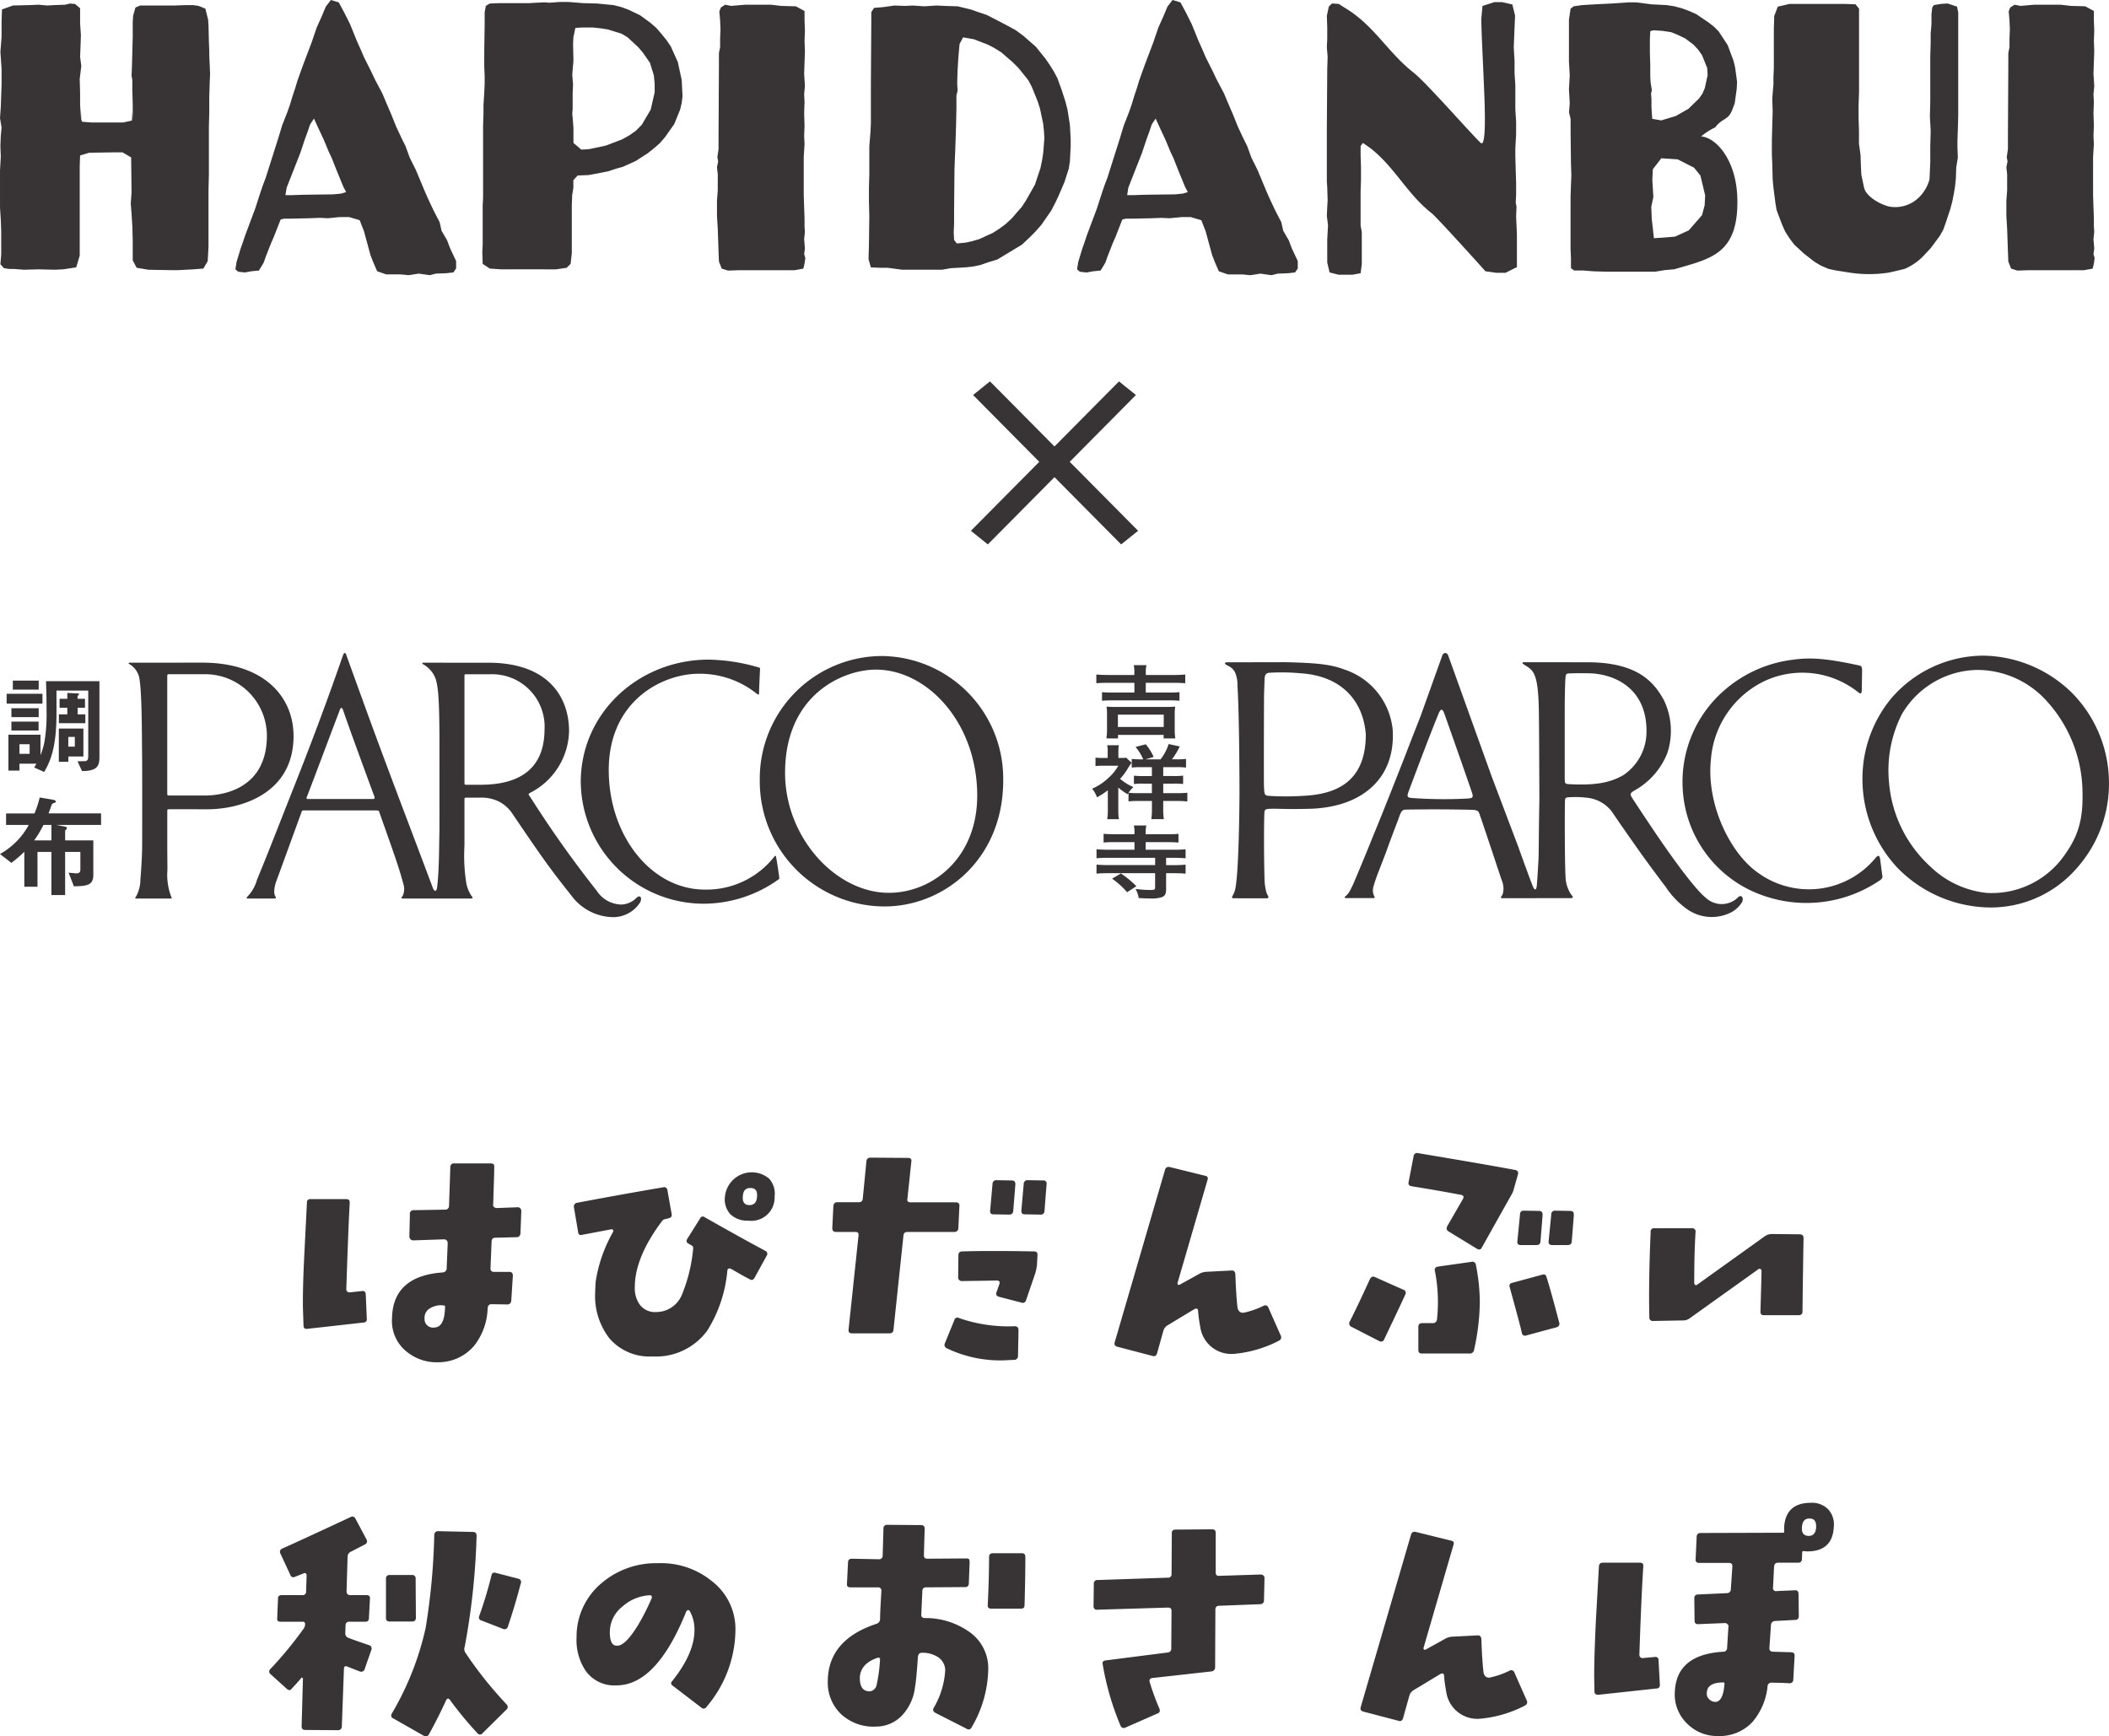
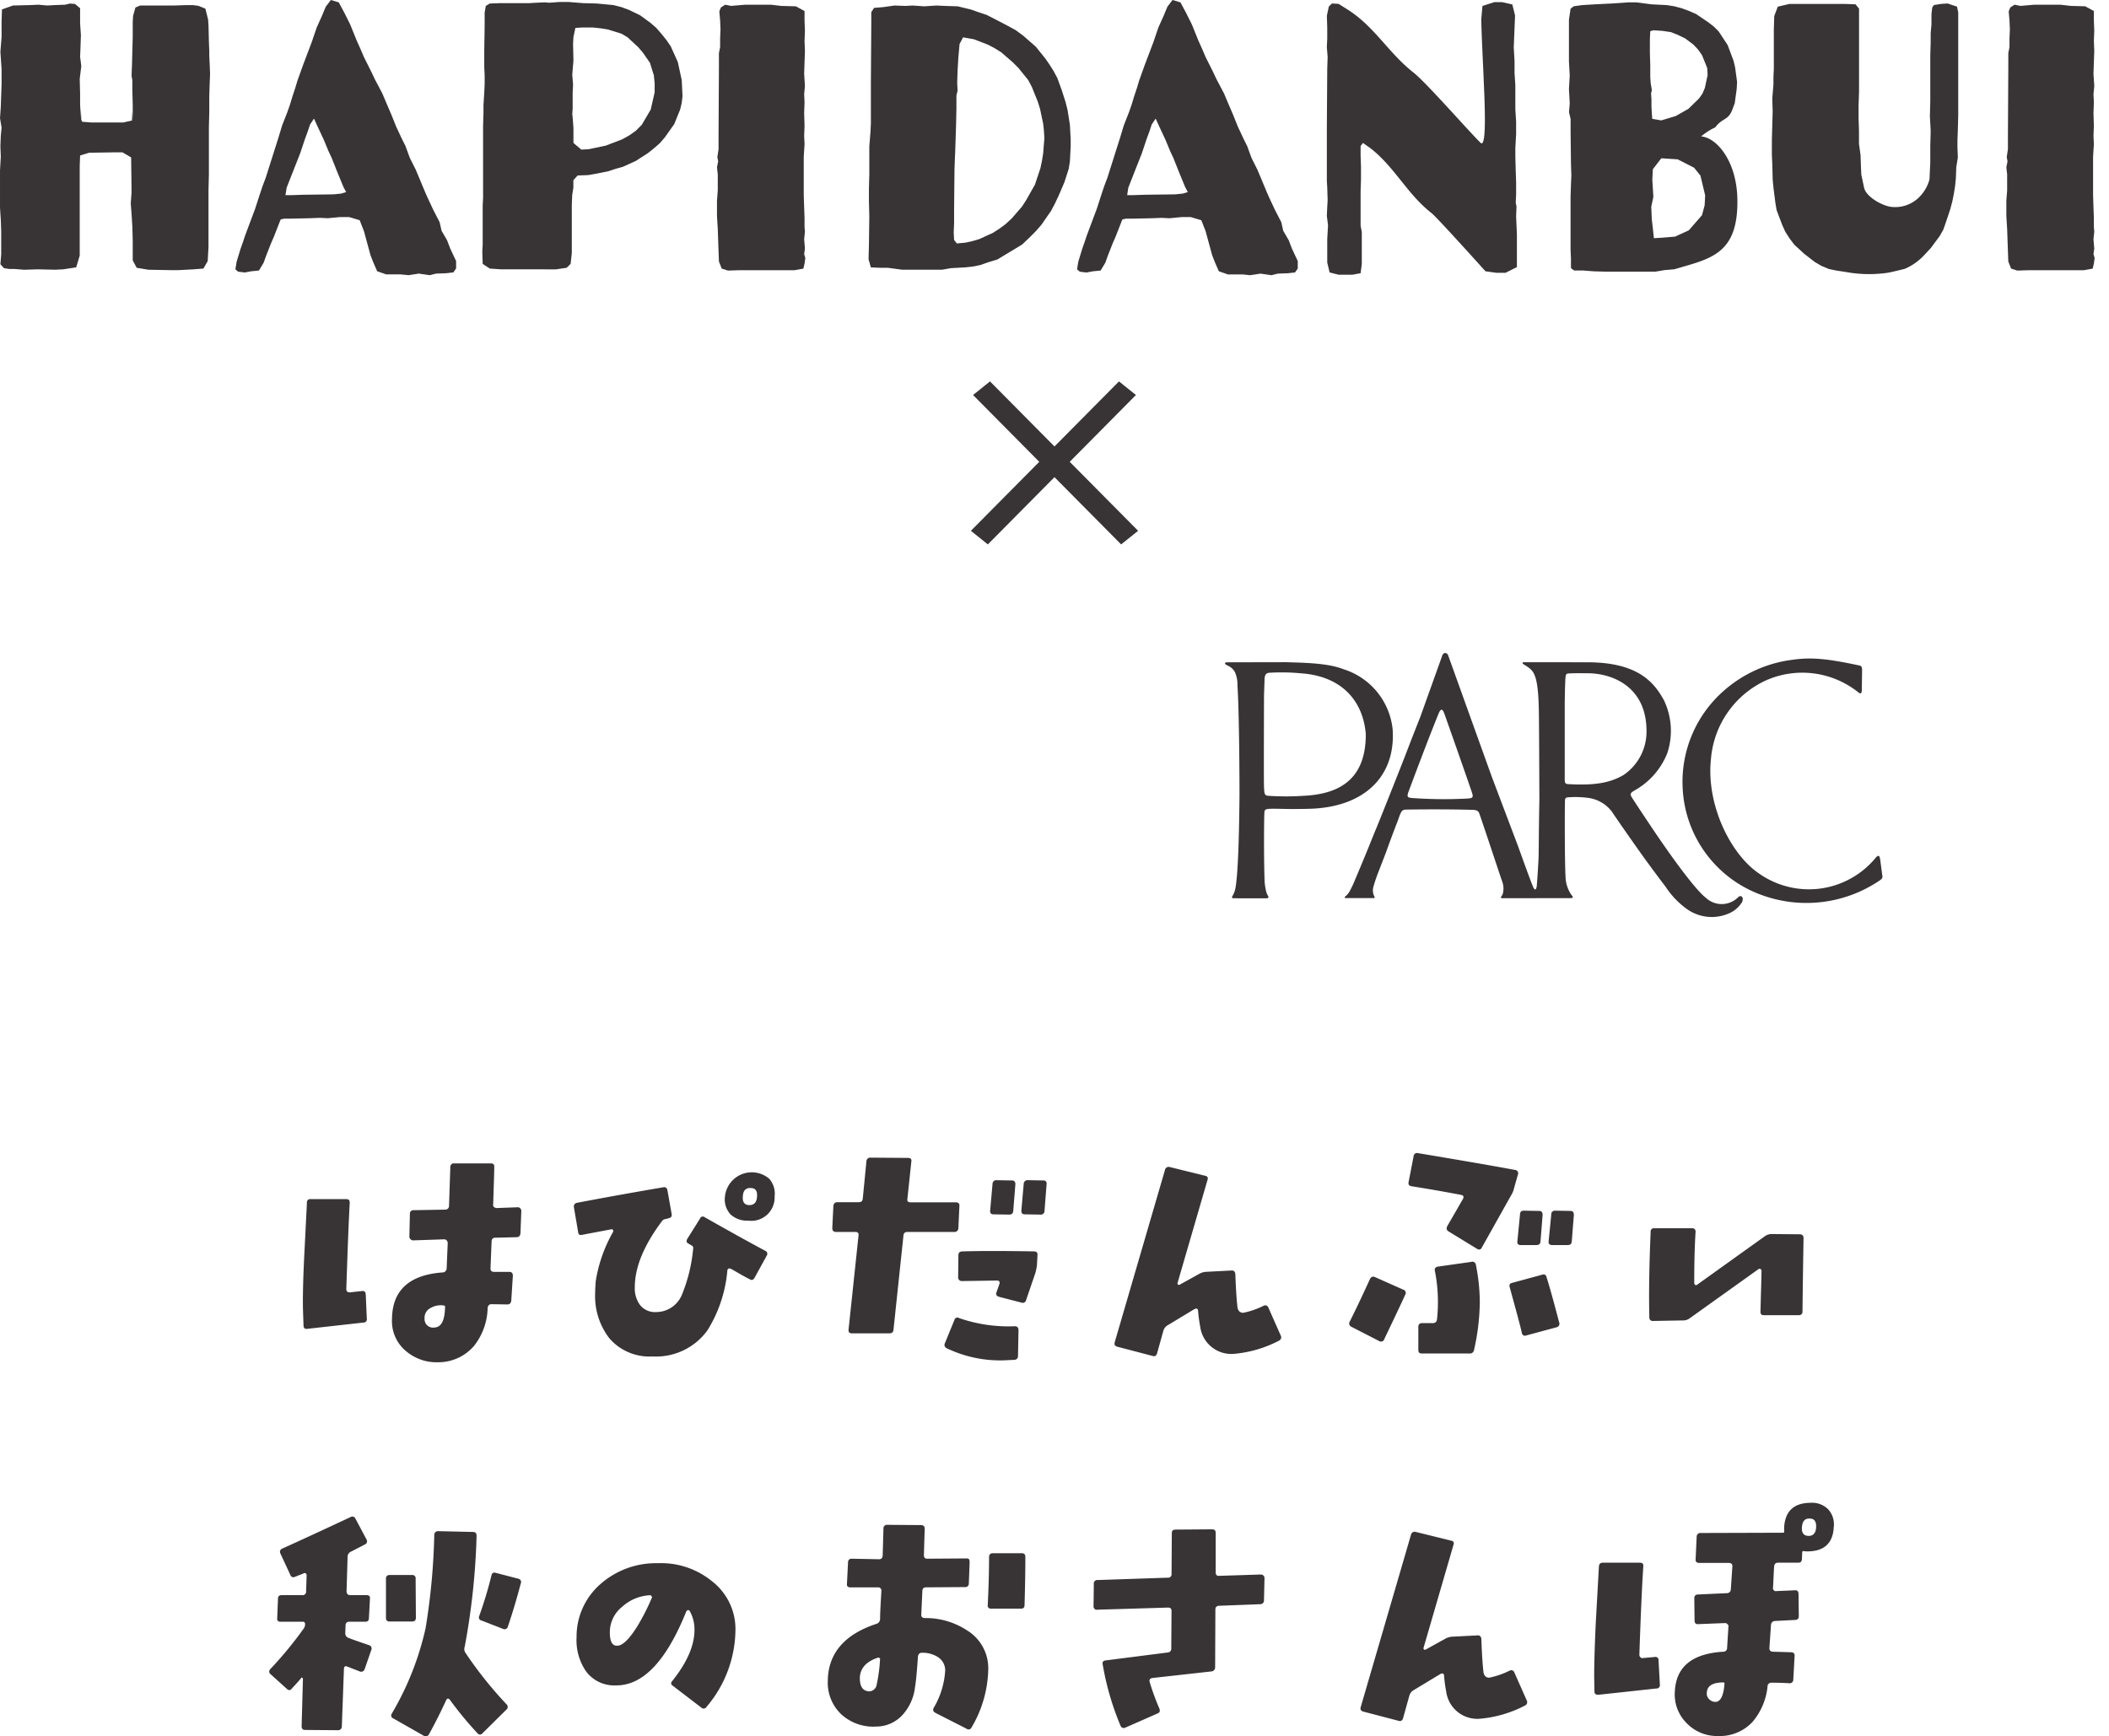
<svg xmlns="http://www.w3.org/2000/svg" viewBox="0 0 245.783 202.361">
  <defs>
    <clipPath id="a">
      <path fill="#383435" d="M0 0h245.783v32.079H0z" />
    </clipPath>
    <clipPath id="b">
-       <path fill="#383435" d="M0 0h116.913v30.78H0z" />
-     </clipPath>
+       </clipPath>
    <clipPath id="c">
      <path fill="#383435" d="M0 0h174.888v27.213H0z" />
    </clipPath>
  </defs>
  <path fill="#383435" d="M7.601.549 6.319.595l-.823.046L4.485.549 3.433.595 1.51.641l-1.281.457-.045 1.419v1.785L.046 6.041l.138 2.013V9.79l-.092 2.658-.091 1.326.183 1.1-.092.961-.047 1.19.047 1.236-.091 1.6v4.347l.092 1.418.047 1.327v2.7l-.094 1.145.413.457.6.092h.594l1.144.092 1.642-.049 1.968.046.961-.046 1.511-.229.412-1.371V19.357l.045-1.236 1.053-.32 2.928-.046h.961l1.007.595.047 4.073-.093 1.281.093 1.236.09 1.419.047 1.693v2.288l.457.869 1.373.229 2.609.046h.869l1.739-.091 1.19-.092.5-.869.093-1.648V22.19l.045-1.877v-5.44l.045-1.83v-1.785l.047-1.51.047-1.144-.047-1.144-.047-.961V5.95l-.045-1.144-.043-1.786-.047-.73-.32-1.281-.778-.32-.641-.092h-.824l-1.418.046h-3.936l-.549.228-.274.961-.046.733v1.691l-.047 1.785-.045 1.693-.045 1.1.09.5v1.143l.047 1.739v1.83l-.047-1.1-.045 1.1-1.007.229h-3.752l-1.052-.085-.091-.229-.046-1.19v1.007l-.092-1.556V10.89l-.045-1.692.183-1.508-.138-1.054.045-1.146.047-1.419-.092-1.325V.961l-.594-.5-.6-.046ZM33.406 21.872l1.584-4.025.55-1.647.32-.869.276-.824.456-.686.459 1.007.685 1.465.549 1.327.366.778.6 1.51.639 1.556.126.309.322.616-.567.172-.915.091-3.576.048-1.327.046h-.687ZM38.56 0l-.594.778-.459 1.1-.595 1.322-.594 1.739L35.31 7.6l-.64 1.785-.276.915-.32.961-.274.915-.321.915-.594 1.51-.457 1.51-1.465 4.619-.366.961-.32.961-.549 1.694-.548 1.464-.6 1.6-.275.823-.275.778-.458 1.51-.138.869.321.275.777.092.732-.138.915-.092.549-.915.276-.778.594-1.51.321-.732.786-2.012.42-.1h.823l2.152-.046 1.189-.045.915.045 1.42-.137h1.056l1.235.366.5 1.281.76 2.793.321.824.458 1.052 1.051.366h1.694l.915.092 1.19-.183 1.281.183.732-.183 1.19-.046.824-.091.321-.458v-.869l-.687-1.464-.366-.961-.641-1.1-.223-.999-.732-1.419-.686-1.464-.32-.732-.687-1.648-.366-.869-.687-1.368-.5-1.373-.413-.823-.685-1.464-.549-1.373-.686-1.6-.366-.869-.87-1.648-.411-.869-.87-1.739-.411-.961-.416-.922-.778-1.922-.686-1.373-.641-1.189ZM131.494 21.872l1.584-4.025.55-1.647.32-.869.276-.824.456-.686.459 1.007.686 1.465.549 1.327.366.778.6 1.51.639 1.556.125.309.323.616-.567.172-.915.091-3.571.046-1.326.046h-.688ZM136.647 0l-.594.778-.459 1.1L135 3.2l-.594 1.739-1.008 2.661-.64 1.785-.275.915-.32.961-.275.915-.321.915-.594 1.51-.457 1.51-1.465 4.622-.366.961-.32.961-.549 1.694-.549 1.464-.6 1.6-.275.823-.275.778-.457 1.51-.138.869.321.275.777.092.733-.138.915-.092.549-.915.276-.778.594-1.51.321-.732.787-2.012.42-.1h.824l2.151-.046 1.189-.045.915.045 1.42-.137h1.053l1.235.366.5 1.281.761 2.793.321.824.458 1.052 1.052.366h1.694l.915.092 1.189-.183 1.282.183.732-.183 1.19-.046.824-.091.321-.458v-.869l-.687-1.464-.366-.961-.64-1.1-.225-1.002-.732-1.419-.686-1.464-.32-.732-.687-1.648-.366-.869-.687-1.373-.5-1.373-.412-.823-.686-1.464-.549-1.373-.686-1.6-.366-.869-.87-1.648-.411-.869-.87-1.739-.411-.961-.413-.915-.778-1.922-.686-1.373-.64-1.19ZM57.077 31.301l-.825-.549-.045-1.419.045-.824v-4.575l.047-.87v-8.42l.047-1.464v-.961l.09-1.419.046-1.007v-.961l-.047-1.007V5.903l.046-2.929v-1.51l.137-.778.459-.275 1.189-.046h3.433l.777-.046 1.008-.047.5.046 1.281-.091h.962l1.693.137 1.648.046 1.922.183.915.229.869.32 1.328.641 1.19.869.687.595.594.686.594.732.5.733.824 1.83.457 2.105.092 1.876-.092.778-.183.778-.687 1.693-1.1 1.556-.594.686-.687.595-.686.549-1.418.915-1.511.686-.824.228-.824.275-1.6.321-.779.137-1.235.046-.5.549v.871l-.138.869-.045 1.144v5.629l-.138 1.236-.456.458-1.236.183H58.4ZM68.609 17.39l1.967-.412 1.922-.732.823-.457.779-.549.686-.686 1.049-1.782.459-2.013V9.747l-.093-.961-.456-1.465-.825-1.19-.549-.641-1.236-1.143-.686-.412-1.6-.5-.87-.137-.869-.092h-1.275l-.779.046-.228 1.053-.045.824.045 1.922-.138 1.648.093 1.144-.047.961v1.868l-.046.6.046.412.092 1.235v1.739l.915.778ZM84.106 31.301l-.321-.824-.045-1.144-.091-2.654-.092-1.51v-1.785l.092-1.19v-1.876l-.092-.824.138-.686-.093-.5.138-.915v-1.6l.045-8.054V6.178l.138-.686V4.438l.045-1.007-.045-1.052-.092-1.053.183-.457.5-.32.687.137 1.605-.133h3.066l1.19.137 1.692.046 1.008.549v1.14l.044 1.144-.045 1.19.045 1.194-.045 1.281-.046 1.373.091 1.414-.091.961.046.915-.046 1.281.046 1.51-.046 1.144.046.961-.093 1.464v4.486l.047 1.419.046 1.281v1.01l.045.549-.091.87.091 1.1-.091.641.136.457-.09.641-.138.595-1.007.183h-6.41l-1.373.046ZM103.458 31.21h-.87l-1.1-.046-.268-.961.045-1.6.045-3.432-.045-1.648v-1.6l.045-1.6v-3.254l.138-1.739.045-.961V9.656l.047-7.093V1.419l.32-.5 1.1-.092 1.281-.183 1.282.046.825-.046 1.372.092 1.419-.092.96.046 1.511.046 1.511.366.915.32.961.321 1.692.869.779.412.915.5.869.641 1.464 1.281 1.139 1.416.5.733.459.732.411.778.5 1.373.457 1.419.229.915.275 1.739.045.824.046.869v.824l-.091 1.739-.138.87-.5 1.556-.685 1.6-.413.869-.457.87-1.143 1.647-.687.778-.732.732-.824.778-2.882 1.739-1.053.32-.915.321-.915.183-.87.092-1.647.091-1.052.183h-4.622Zm9.061-2.929.824-.183.777-.229 1.6-.732.777-.5.732-.549.687-.64 1.19-1.373.5-.778 1.008-1.784.639-1.922.182-.869.138-.869.138-1.739-.047-.824-.092-.869-.366-1.739-.275-.869-.686-1.694-.412-.778-1.144-1.419-.639-.641-1.374-1.19-.732-.457-.777-.412-1.648-.641-1.281-.229-.411.778-.138 1.556-.092 1.51-.047 1.464.047.915-.136.549v1.51l-.041 1.918-.046 1.465-.045 1.372-.046 1.053-.047 1.327-.046 4.714v1.556l-.045 1.053.045.869.321.412Z" />
  <g fill="#383435" clip-path="url(#a)">
    <path d="m154.951 31.751-.274-1.154v-2.711l.091-1.643-.137-1.065.046-1.066.046-.755-.046-1.509-.046-.755v-6.125l.046-6.925.046-1.421-.092-1.11.046-1.021v-1.24l-.043-1.424.229-1.065.366-.355.775.044 1.052.665c3.144 1.992 4.751 5.043 7.667 7.336 1.524 1.2 6.44 6.846 7.828 8.192.792.768.419-5.764.352-7.509-.063-1.642-.259-5.288-.273-6.931l.138-1.51 1.371-.443h.915l1.191.267.32 1.287-.152 3.708.092 1.6V8.53l.092 1.376v2.845l.091 1.421v1.465l-.091 1.643v.933l.046 1.687.045 1.376v1.375l-.045.977.09.444-.045 1.154.092 2.086v3.818l-1.328.666H174.4l-1.281-.178s-5.647-6.282-6.285-6.78c-2.857-2.229-4.3-5.39-7.169-7.6l-.824-.577-.275.355v1.109l.045 1.332v1.421l-.045 1.376v4.04l.138.755v3.729l-.138 1.065-.961.178h-1.6ZM185.733 31.622l-1.235-.095h-1.052l-.366-.275v-1.14l-.046-1.007v-6.178l.046-1.419.045-1.052-.045-1.419-.042-3.66v-1.51l-.183-.778.083-1.053-.092-1.648.092-1.601-.092-1.6v-4.9l.192-1.28.366-.275.962-.137 1.51-.091 1.876-.092 2.013-.137h.915l1.785.229 1.785.091.869.137.869.229.87.32.824.366 1.418.961.642.5.549.549 1.052 1.6.686 1.83.183.778.229 1.693-.047.824-.228 1.648-.274.732c-.494 1.317-1.159.951-2 2.084a7.154 7.154 0 0 0-1.642 1.056c1.759.117 4.13 2.791 4.222 7.271.117 5.747-2.431 6.785-5.937 7.8l-1.418.412-1.1.092-1.1.183h-5.858Zm9.565-18.1 1.464-.836 1.235-1.2.412-.582.275-.654.321-1.491-.047-.832-.6-1.49-.456-.654-.549-.582-.962-.727-.916-.436-.732-.291-1.005-.15-1.05-.07-.366.109-.045.945v1.561l.045 1.491v1.345l.046.69.137.836-.09.4.045.654v.836l.045.836.046.618 1.052.182ZM193.732 27.7l1.478-.122 1.6-.731 1.54-1.765.309-1.156.061-1.156-.554-2.313-.739-.913-1.91-.974-1.91-.122-.986 1.279-.061 1.217.123 2.009-.246 1.156.063 1.461.121 1.035.125 1.156ZM215.186 31.713l-1.19-.183-.87-.183-.869-.366-.779-.457-1.235-.961-1.144-1.054-.549-.732-.5-.778-.366-.823-.64-1.694-.138-.823-.228-1.785-.091-.961-.047-1.876-.045-.961V16.29l.045-1.693.047-1.6-.047-1.51.138-1.648v-.915l.045-.915V3.432l.047-1.556.412-1.1 1.371-.32h6.362l1.326.046.412.5v9.656l-.054 1.652v1.464l.046 1.419v1.556l.183 1.327.046 1.373.045.915.321 1.51c.264 1.158 2.318 2.184 3.225 2.242a3.931 3.931 0 0 0 3.081-1.026 4.6 4.6 0 0 0 1.318-2.177l.091-2.013v-1.877l.046-1.784-.092-1.694.046-1.739V6.498l.046-1.51V3.89l.092-1.053V1.648l.091-.778.189-.28.869-.137.732-.046 1.1.366.138.686v11.949l-.045 1.694-.047 1.281v.778l.047 1.19-.183 1.144-.047 1.281-.092.915-.138.869-.183.915-.229.869-.549 1.648-.275.778-.413.732-1.052 1.419-.64.686a6.744 6.744 0 0 1-2.371 1.721c-.287.076-1.757.437-2.053.47a14.96 14.96 0 0 1-4.758-.086M234.37 31.301l-.321-.824-.045-1.144-.091-2.654-.092-1.51v-1.785l.092-1.19v-1.876l-.092-.824.138-.686-.093-.5.138-.915v-1.6l.045-8.054V6.178l.137-.687V4.438l.045-1.007-.045-1.051-.092-1.053.183-.457.5-.32.687.137 1.6-.137h3.066l1.19.137 1.692.046 1.008.549v1.143l.045 1.144-.045 1.19.045 1.19-.045 1.281-.047 1.373.092 1.419-.092.961.047.915-.047 1.281.047 1.51-.047 1.144.047.961-.093 1.464v4.485l.046 1.419.047 1.281v1.01l.045.549-.092.87.092 1.1-.092.641.137.457-.09.641-.138.595-1.007.183h-6.407l-1.373.046Z" />
  </g>
  <g fill="#383435" clip-path="url(#b)" transform="translate(0 76.109)">
-     <path d="M88.212 4.753c.188.145.241.1.246-.031.037-1.411.07-1.736.116-2.878 0-.106-.038-.133-.159-.166a21.921 21.921 0 0 0-5.834-.91c-8.143.014-14.874 6.189-14.9 14.227a14.336 14.336 0 0 0 14.418 14.221 15.029 15.029 0 0 0 8.624-2.824c.087-.061.112-.083.089-.237a47.415 47.415 0 0 0-.376-2.439c-.014-.076-.095-.114-.171-.018a10.041 10.041 0 0 1-8.15 3.873c-6.22-.018-11.171-6.276-11.171-13.925 0-8.076 6.238-11.224 10.485-11.231a10.593 10.593 0 0 1 6.779 2.34M23.519 1.121l-8.386.006c-.172-.006-.187.1-.065.157a2.448 2.448 0 0 1 1.136 1.473c.346 1.534.326 6.662.358 9.468.015.608.015 10.319 0 10.664-.016.907-.145 3.024-.2 3.495a4.143 4.143 0 0 1-.5 1.986c-.16.21-.145.246.1.246h3.865c.212 0 .221-.024.132-.2a7.159 7.159 0 0 1-.445-3.169c0-.155-.019-2.121-.019-2.356v-4.47c0-.171.007-.21.212-.21.085-.006 4.3 0 4.516 0 3.765-.01 9.987-1.764 9.987-8.534 0-4.593-3.454-8.571-10.687-8.556m.091 15.484h-3.898c-.217 0-.217-.036-.225-.24V2.7c.007-.184.019-.228.212-.228h4.085a7.187 7.187 0 0 1 7.316 7.2c-.033 7.335-7.233 6.934-7.495 6.934" />
-     <path d="M102.671.349a14.289 14.289 0 0 0-14.126 14.465 14.579 14.579 0 0 0 14.468 14.722c6.984.038 13.906-5.494 13.9-14.673A14.288 14.288 0 0 0 102.671.349m.871 27.6c-6.2-.036-12.05-6.5-12.05-13.967 0-9.17 6.781-12.019 10.52-12.048 6.036-.041 11.856 6.193 11.873 14.646.018 7.4-5.324 11.392-10.343 11.369M74.635 28.424c-.108-.057-.193-.136-.482.129a2.579 2.579 0 0 1-1.754.761 3.5 3.5 0 0 1-2.86-1.614 127.347 127.347 0 0 1-7.634-10.749c-.194-.3-.3-.386-.3-.517 0-.045.121-.1.218-.164a8.262 8.262 0 0 0 4.495-7.157c.008-3.659-2.111-7.984-9.436-7.984-1.646 0-3.972.007-7.525-.006v.006c-.2.007-.188.1-.029.191a3.208 3.208 0 0 1 1.443 1.694c.306.979.415 2.451.442 6.52 0 .184.007 10.811 0 11.232-.045 1.585-.024 4.469-.267 6.5-.035.343-.127.445-.222.445s-.205-.125-.275-.319C48.078 21.07 47.981 20.86 45.776 15c-2.414-6.437-3.035-8.182-5.4-14.72-.052-.166-.099-.28-.201-.28s-.147.116-.207.275a358.384 358.384 0 0 1-5.329 14.363c-2.985 7.556-3.359 8.566-4.684 11.778a4.647 4.647 0 0 1-1.129 1.984c-.114.121-.138.215.091.215h2.989c.263 0 .309-.074.189-.235a1.17 1.17 0 0 1-.137-.565 3.769 3.769 0 0 1 .236-1.2c.132-.346 2.844-7.8 2.932-8.041.065-.194.109-.229.268-.229h8.438c.3.014.312.029.37.19 1.532 4.367 2.247 6.251 2.857 8.563a1.889 1.889 0 0 1-.161 1.267c-.194.172-.129.246.074.246h7.878c.268 0 .306-.074.122-.261a4.049 4.049 0 0 1-.618-1.481 19.9 19.9 0 0 1-.226-4.407v-5.427c0-.138.053-.181.185-.181h1.655a4.647 4.647 0 0 1 2.123.43 4.153 4.153 0 0 1 1.655 1.488c3.3 4.867 4.231 6.219 6.809 9.451a6.151 6.151 0 0 0 4.81 2.557 3.714 3.714 0 0 0 3.224-1.7c.167-.283.133-.594.046-.654m-31.13-11.413h-7.67c-.137 0-.137-.16-.049-.316s2.964-7.845 3.739-9.854c.059-.155.136-.45.251-.443.144 0 .21.269.272.449.724 2.095 2.071 5.773 3.578 9.871.063.178.041.294-.121.294m12.559-1.657h-1.76c-.129 0-.176-.068-.176-.2V2.679c-.011-.175.053-.215.22-.206h2.88a6.114 6.114 0 0 1 6.231 6.481c-.029 4.572-2.949 6.385-7.4 6.4M.774 4.752h4.175v1.146H.774Zm8.788 9.007-.528-1.135c.309-.013.863-.025.914-.025.271-.051.335-.206.335-.645V4.377h-3.7v2.551c0 2.359-.181 4.936-1.443 6.933l-1.158-.523a4.99 4.99 0 0 0 .258-.438H2.268v.8H.98V9.519h3.74v2.384a8.361 8.361 0 0 0 .464-1.572 19.2 19.2 0 0 0 .244-3.454c0-1.2-.025-2.4-.064-3.595h6.224v8.866c0 1.07-.31 1.6-2.023 1.611M1.328 6.438H4.51V7.47H1.328Zm0 1.559h3.17v1.031h-3.17Zm.168-4.779h3.015v1.044H1.496Zm1.958 7.41H2.268v1.12h1.186Zm4.51 1.431v.618H6.856V8.798H9.72v3.26Zm-1.1-3.879V7.149h.98v-.773h-.9V5.332h.9v-.683l1.224.065c.052 0 .142.012.142.076 0 .038-.013.052-.078.116-.026.039-.09.1-.09.155v.271h.863v1.043h-.858v.773h.9v1.031Zm1.855 1.6h-.76v1.134h.761ZM6.585 20.037l.927.181c.078.013.284.051.284.18 0 .09-.078.167-.206.284v1.155h3.286v4.007c0 1.161-.619 1.328-2.268 1.341L8 25.601c.438.039.76.078.876.078.31 0 .49-.078.49-.438v-2.062H7.59v5.026h-1.6v-5.026H4.368v4.058H2.835v-4.071a15.956 15.956 0 0 1-1.507 1.29L0 23.425a8.559 8.559 0 0 0 3.35-3.388H.709v-1.34H4.02a12.017 12.017 0 0 0 .606-1.86l1.469.245c.142.027.413.078.413.232a.139.139 0 0 1-.116.13c-.283.1-.3.115-.348.193-.026.052-.322.89-.386 1.057h6.121v1.343Zm-.593 0h-.928a12.424 12.424 0 0 1-1.082 1.8h2.01Z" />
-   </g>
+     </g>
  <g fill="#383435">
    <path d="M162.3 85.009a8.231 8.231 0 0 0-5.673-6.994c-1.712-.66-3.756-.759-6.8-.837l-6.681.013c-.186 0-.319-.015-.366.071-.1.173.27.278.455.394a1.7 1.7 0 0 1 .676.663 3.494 3.494 0 0 1 .3 1.542c.224 3.374.242 11.8.24 12.729-.011 1.678-.085 10.148-.589 11.351a2.392 2.392 0 0 1-.184.407c-.176.256-.086.317.024.344 0 0 3.755.017 3.932 0 0 0 .356.015.1-.352a2.389 2.389 0 0 1-.2-.535 6.593 6.593 0 0 1-.161-1.209c-.1-2.987-.061-7.475-.019-7.914.026-.443.256-.428 1.529-.421 1.215.034 2.325.039 3.815 0 6.243-.2 9.975-3.724 9.602-9.252Zm-10.5 7.749a30.724 30.724 0 0 1-3.857 0c-.6-.007-.589-.221-.634-.973-.039-.622 0-10.744 0-10.744l.06-1.814c.012-.627.205-.768.517-.814a23.743 23.743 0 0 1 3.709.059c4.772.317 7.261 3.219 7.575 7.093.015 5.708-3.633 7.031-7.366 7.192ZM202.587 104.548a2.7 2.7 0 0 1-3.755.117c-1.859-1.44-6.442-8.377-6.442-8.377s-1.827-2.723-2.193-3.32c-.229-.366-.272-.494.235-.811a8.577 8.577 0 0 0 3.89-4.422 8.274 8.274 0 0 0-.418-6.147c-1.159-2.1-3.031-4.327-8.661-4.4l-7.6-.009c-.217-.009-.27.116-.128.211 1.094.732 1.724.711 1.82 5.281.036 1.648.058 9.369.066 10.477-.012.458-.051 2.912-.063 4.234-.018 2.151-.021 2.429-.054 3.04-.036.585-.085 1.554-.188 2.847-.081.51-.234.483-.393.174-.212-.414-1.779-4.795-1.779-4.795l-3.083-8.152-5.062-14.086c-.135-.411-.6-.414-.723.069l-2.509 7.007s-1.233 3.122-1.752 4.5c-.524 1.342-2.987 7.591-3.645 9.132a249.952 249.952 0 0 1-2.183 5.3c-.153.362-.232.561-.232.561s-.189.411-.393.794a2.006 2.006 0 0 1-.593.729c-.066.051-.049.185.119.172h3.183c.193 0 .182-.081.121-.18a1.57 1.57 0 0 1-.108-1.167 18.867 18.867 0 0 1 .653-1.891c.387-1.019.794-2.044.853-2.219.1-.305.973-2.671 1.341-3.591.341-.994.445-1.258.9-1.267a190.72 190.72 0 0 1 7.6.02c.706.012.871.106.994.449.591 1.681 2.34 6.988 2.615 7.783a2.447 2.447 0 0 1 .124 1.536 1 1 0 0 1-.183.333c-.082.129-.025.207.072.207l8.042-.013c.469 0 .012-.438.135-.266a3.9 3.9 0 0 1-.763-2.245c-.1-1.573-.1-8.243-.063-8.894.016-.225.1-.326.358-.341a11.29 11.29 0 0 1 2.466.081 4.175 4.175 0 0 1 2.644 1.589c.624.951 2.684 3.885 3.527 5.068.476.668 2.271 3.1 2.719 3.665a9.756 9.756 0 0 0 2.578 2.676 5 5 0 0 0 5 .364 3.274 3.274 0 0 0 1.349-1.242c.233-.529-.109-.877-.438-.581Zm-31.728-11.471a52.153 52.153 0 0 1-6.288-.068c-.453-.044-.669-.07-.431-.706 1.178-3.169 2.579-6.849 3.5-9.1.264-.646.465-.646.7.015 1.492 4.2 2.99 8.514 3.2 9.147.222.667.027.667-.681.712Zm12.32-1.669c-.826-.038-.826.02-.826-.821v-8.089c0-1.063.032-2.289.053-2.9.049-1.036.042-1.1.5-1.112.914-.041 1.3-.02 2.071-.018 2.871-.015 6.949 1.528 6.908 6.815a6.1 6.1 0 0 1-2.688 5.049c-1.346.776-2.927 1.217-6.018 1.076Z" />
    <path d="M219.113 100.128c-.079-.384-.173-.61-.63-.024a10.084 10.084 0 0 1-13.525 1.673c-3.3-2.249-6.136-8.02-5.563-13.314a11.066 11.066 0 0 1 6.4-9.16 10.443 10.443 0 0 1 10.762 1.38c.317.245.4.138.416-.244l.035-2.38c-.016-.479-.184-.468-.514-.538-3.653-.786-5.533-.925-7.619-.622a14.87 14.87 0 0 0-7.917 3.551 14.107 14.107 0 0 0-4.854 11.512 13.93 13.93 0 0 0 9.078 12.306 15.2 15.2 0 0 0 13.753-1.569c.471-.307.49-.388.409-.806Z" />
-     <path d="M241.473 80.756a15.051 15.051 0 0 0-10.39-4.342 14.225 14.225 0 0 0-10.677 4.982 14.677 14.677 0 0 0-3.355 9.45 15.116 15.116 0 0 0 4.055 10.272 15.286 15.286 0 0 0 9.977 4.615 13.263 13.263 0 0 0 11.008-4.62 14.78 14.78 0 0 0 3.688-9.96 14.957 14.957 0 0 0-4.306-10.397Zm-1.326 19.512a10.327 10.327 0 0 1-8.617 3.8 11.09 11.09 0 0 1-6.568-3.073 14.936 14.936 0 0 1-4.818-9.837 14.438 14.438 0 0 1 1.5-7.919 10.382 10.382 0 0 1 8.745-5.16 10.9 10.9 0 0 1 7.95 3.426 15.992 15.992 0 0 1 4.338 10.217c.167 3.879-.477 5.903-2.53 8.546ZM132.199 78.368a3.96 3.96 0 0 0-.071-.848h1.482a3.372 3.372 0 0 0-.082.848v.3h3.212a13.082 13.082 0 0 0 1.388-.056v1.016a18.514 18.514 0 0 0-1.388-.047h-3.212v1.137h2.67c.588 0 .964-.019 1.258-.047v1a14.314 14.314 0 0 0-1.258-.047h-6.5c-.529 0-.941.018-1.27.047v-1c.306.028.694.047 1.27.047h2.505v-1.137h-3.05c-.623 0-1.011.019-1.388.047v-1.016c.365.037.811.056 1.4.056h3.034Zm-3.259 7.691a6.429 6.429 0 0 0 .072-1.022v-1.826a4.733 4.733 0 0 0-.059-.858 8.735 8.735 0 0 0 .976.037h6.045a9.117 9.117 0 0 0 .988-.037 4.546 4.546 0 0 0-.059.858v1.826a5.883 5.883 0 0 0 .071 1.026h-1.364v-.411h-5.316v.411Zm1.341-1.333h5.339V83.29h-5.338ZM131.421 92.572a6.831 6.831 0 0 1-1.094-.783v2.657a6.1 6.1 0 0 0 .071 1.026h-1.363a5.946 5.946 0 0 0 .071-1.007v-2.359a8.385 8.385 0 0 1-1.27.821 2.8 2.8 0 0 0-.564-1 6.6 6.6 0 0 0 1.881-1.24 5.565 5.565 0 0 0 1.176-1.445h-1.708a9.106 9.106 0 0 0-.953.037v-.978a7.554 7.554 0 0 0 .894.037h.529v-.755a3.566 3.566 0 0 0-.059-.727h1.364a3.353 3.353 0 0 0-.059.727v.755h.236a5.079 5.079 0 0 0 .67-.027l.635.587a9.342 9.342 0 0 0-.541.83 7.158 7.158 0 0 1-.8 1.044 5.8 5.8 0 0 0 1.552.96 3.135 3.135 0 0 0-.564.662 9.491 9.491 0 0 0 1.117.046h1.6v-1.109h-1.07a6.814 6.814 0 0 0-1.024.047v-.979a7.385 7.385 0 0 0 1.024.047h1.07v-1.034h-1.267a8.717 8.717 0 0 0-1.082.047v-1.007a8.629 8.629 0 0 0 1.07.047h.271a6.177 6.177 0 0 0-.894-1.445l1.188-.307a5.964 5.964 0 0 1 .917 1.473l-.941.279h1.752a5.912 5.912 0 0 0 .941-1.781l1.294.28a8.37 8.37 0 0 1-.917 1.5h.553a8.465 8.465 0 0 0 1.094-.047v1.007a8.672 8.672 0 0 0-1.105-.047h-1.553v1.034h1.247a8.048 8.048 0 0 0 1.07-.047v.979a7.875 7.875 0 0 0-1.058-.047h-1.259v1.109h1.647a10.246 10.246 0 0 0 1.164-.046v1.016a10.2 10.2 0 0 0-1.141-.056h-1.67v.95a7.382 7.382 0 0 0 .071 1.166h-1.459a7.923 7.923 0 0 0 .071-1.156v-.96h-1.565a9.489 9.489 0 0 0-1.164.047v-.978ZM136.068 97.229a11.385 11.385 0 0 0 1.271-.047v1.016a14.391 14.391 0 0 0-1.282-.046h-2.541v.885h3.3a12.825 12.825 0 0 0 1.353-.056v1.054a13.575 13.575 0 0 0-1.365-.056h-.905v.849h.905a12.763 12.763 0 0 0 1.365-.056v1.053c-.365-.037-.8-.055-1.365-.055h-.905v1.827c0 .568-.106.792-.471.96a3.889 3.889 0 0 1-1.4.158c-.353 0-.8-.018-1.318-.047a3.2 3.2 0 0 0-.376-1.062 14.153 14.153 0 0 0 1.788.121c.388 0 .494-.057.494-.252v-1.707h-5.452c-.564 0-1 .019-1.376.055v-1.055c.377.037.788.056 1.376.056h5.457v-.849h-5.468c-.564 0-.988.019-1.365.056v-1.054a13.23 13.23 0 0 0 1.365.056h3.058v-.885h-2.317c-.565 0-.965.018-1.282.046v-1.016a12.019 12.019 0 0 0 1.282.047h2.317v-.186a3.079 3.079 0 0 0-.071-.829h1.459a3.124 3.124 0 0 0-.082.829v.186Zm-4.716 6.759a9.3 9.3 0 0 0-1.753-1.585l1.035-.6a11.806 11.806 0 0 1 1.8 1.482Z" />
  </g>
  <path fill="#383435" d="m132.634 61.864-7.969-8.04 7.716-7.786-1.974-1.587-7.517 7.583-7.516-7.583-1.974 1.587 7.717 7.786-7.969 8.04 1.974 1.587 7.768-7.838 7.769 7.838Z" />
  <g fill="#383435" clip-path="url(#c)" transform="translate(35.299 132.622)">
    <path d="M7.051 21.52.5 22.254c-.275.03-.427-.092-.427-.4L.011 20.05c-.032-1.254 0-3.367.152-6.4L.47 7.56a.374.374 0 0 1 .43-.427h4.131c.306 0 .429.122.429.428-.123 2.112-.246 5.449-.4 10.04 0 .275.121.4.427.4l1.413-.155c.275-.03.4.092.427.4l.121 2.814a.376.376 0 0 1-.4.46m18.309-10.408c-.032.306-.184.459-.46.459l-2.479.061c-.275 0-.429.154-.429.491l-.122 3.029c-.03.307.122.46.4.46h1.773c.307 0 .429.154.429.459l-.184 2.879c-.031.306-.183.459-.46.459l-1.836-.03q-.412 0-.459.46a7.37 7.37 0 0 1-1.591 4.408 5.469 5.469 0 0 1-4.164 1.9 5.474 5.474 0 0 1-3.55-1.133 4.558 4.558 0 0 1-1.836-4.01c.062-3.275 2.05-5.05 5.907-5.326a.479.479 0 0 0 .46-.49l.122-2.939a.467.467 0 0 0-.122-.306.4.4 0 0 0-.307-.122l-3.611.122a.423.423 0 0 1-.307-.153.391.391 0 0 1-.122-.307l.061-2.6a.406.406 0 0 1 .459-.46l3.642-.063a.426.426 0 0 0 .459-.428l.153-4.561a.4.4 0 0 1 .46-.4H21.9c.307 0 .429.154.4.428 0 .766-.062 2.2-.122 4.347a.294.294 0 0 0 .093.307.542.542 0 0 0 .306.122l2.448-.092a.39.39 0 0 1 .306.122.433.433 0 0 1 .123.306Zm-8.94 8.418a2.326 2.326 0 0 0-1.5.275 1.257 1.257 0 0 0-.736 1.224.988.988 0 0 0 1.133 1.072c.827-.031 1.224-.827 1.255-2.418 0-.122-.061-.153-.154-.153M52.647 16.285c-.152.275-.336.337-.581.184-.795-.4-1.5-.827-2.143-1.194-.275-.122-.429-.062-.459.215a15.734 15.734 0 0 1-2.326 6.949 7.394 7.394 0 0 1-6.4 3.031 6.15 6.15 0 0 1-5.019-2.113 8.029 8.029 0 0 1-1.655-5.327c0-.427.032-.857.062-1.315a16.83 16.83 0 0 1 2.021-5.755.255.255 0 0 0 0-.215.179.179 0 0 0-.214-.092l-3.4.643c-.275.061-.429-.03-.459-.336l-.49-2.877a.433.433 0 0 1 .367-.521 525.54 525.54 0 0 1 10.04-1.806.381.381 0 0 1 .491.337l.488 2.755c.061.307-.062.459-.367.52l-.336.092a.523.523 0 0 0-.4.215c-2.113 2.815-3.185 5.387-3.185 7.714a3.26 3.26 0 0 0 .583 2.051 2.21 2.21 0 0 0 1.9.857 3.251 3.251 0 0 0 3.031-2.081 18.57 18.57 0 0 0 1.285-5.3.335.335 0 0 0-.214-.4l-.307-.184c-.276-.122-.306-.336-.154-.581l1.476-2.35a.34.34 0 0 1 .55-.153c2.113 1.194 4.44 2.51 7.071 3.918a.372.372 0 0 1 .155.552Zm-.733-6.643a2.837 2.837 0 0 1-2.084-.734 2.564 2.564 0 0 1-.642-2.081 3.14 3.14 0 0 1 5.142-2.083 2.6 2.6 0 0 1 .643 2.082 2.707 2.707 0 0 1-3.06 2.815m.275-3.8c-.581-.03-.888.307-.917.98-.062.673.214 1.01.765 1.01s.856-.337.888-.98q.091-1.01-.736-1.01M76.39 10.5a.444.444 0 0 1-.491.46H70.48c-.3 0-.459.122-.488.4l-1.165 11.017c-.03.276-.184.4-.49.4h-4.345c-.306 0-.428-.154-.4-.429l1.164-10.99c.03-.275-.093-.4-.4-.4h-2.229c-.307 0-.429-.154-.429-.46l.123-2.541c.032-.307.184-.46.46-.46h2.476c.307 0 .459-.122.49-.4l.427-4.369a.436.436 0 0 1 .49-.428l4.377.031c.277 0 .429.152.367.427l-.459 4.348c-.061.275.091.4.368.4h5.264c.307 0 .459.153.429.429Zm6.949 14.908a.426.426 0 0 1-.429.459c-.736.03-1.194.061-1.346.061a14.418 14.418 0 0 1-6.52-1.407.428.428 0 0 1-.215-.612l1.1-2.694a.357.357 0 0 1 .549-.215 17.537 17.537 0 0 0 6.49.949c.275 0 .429.154.429.46Zm2.2-10.5a6.611 6.611 0 0 1-.183.857l-1.069 3.122a.4.4 0 0 1-.552.306l-2.6-.673c-.306-.092-.4-.275-.306-.52l.335-.95c.093-.275 0-.428-.3-.428-.277 0-1.623.031-4.072.062a.4.4 0 0 1-.307-.122.4.4 0 0 1-.122-.307l.032-2.6c0-.275.152-.428.49-.428 2.021-.062 4.806-.062 8.3 0 .307 0 .429.122.429.4Zm-2.755-6.4c-.03.307-.184.429-.491.429l-1.8-.03c-.277 0-.429-.123-.4-.429l.277-3.123a.425.425 0 0 1 .457-.427l1.807.031c.275 0 .4.153.4.427Zm3.643 0a.421.421 0 0 1-.49.429l-1.807-.03c-.275 0-.4-.123-.4-.429l.275-3.123a.436.436 0 0 1 .49-.428l1.776.031a.354.354 0 0 1 .4.427ZM113.753 23.632a13.966 13.966 0 0 1-5.142 1.526 3.659 3.659 0 0 1-4.041-3.184 15.562 15.562 0 0 1-.245-1.836c-.031-.244-.154-.305-.429-.183l-3.092 1.867a1.075 1.075 0 0 0-.52.643l-.735 2.632c-.091.307-.275.4-.552.307l-4.1-1.072c-.277-.092-.367-.245-.277-.551l5.848-20.05a.433.433 0 0 1 .55-.337l4.1 1.01c.307.061.4.215.307.49l-3.49 12a.2.2 0 0 0 .061.214.2.2 0 0 0 .184 0l2.266-1.254a1.858 1.858 0 0 1 .795-.246l2.969-.153c.277-.03.429.122.46.429.06 1.775.153 3.031.243 3.826.062.459.307.673.674.673a9.534 9.534 0 0 0 2.388-.826.387.387 0 0 1 .552.245l1.438 3.245a.424.424 0 0 1-.214.582M126.016 23.479a.392.392 0 0 1-.551.215l-3.276-1.684a.417.417 0 0 1-.184-.612c.46-.918 1.255-2.54 2.327-4.9.154-.307.336-.4.612-.276l3.305 1.47a.382.382 0 0 1 .215.581c-.367.827-1.194 2.572-2.45 5.2m15.122-17.57a2.5 2.5 0 0 1-.336.8l-3.4 6.061c-.122.275-.336.307-.581.153l-3.303-2.019c-.243-.153-.275-.337-.152-.612l1.836-3.183c.122-.245.062-.4-.213-.46a184.767 184.767 0 0 0-5.787-1.01c-.306-.061-.4-.215-.335-.52l.581-3a.4.4 0 0 1 .52-.337c5.112.857 8.878 1.5 11.3 1.959a.382.382 0 0 1 .336.521Zm-3.979 13.284a26.5 26.5 0 0 1-.674 5.541.487.487 0 0 1-.55.4h-5.51c-.306 0-.428-.122-.428-.428v-2.69c0-.275.152-.427.459-.427h1.223a.452.452 0 0 0 .491-.429 18.794 18.794 0 0 0-.246-5.663c-.061-.276.062-.429.339-.489l3.887-.552a.413.413 0 0 1 .552.337 22.732 22.732 0 0 1 .459 4.407m8.939 2.878-3.521.949a.364.364 0 0 1-.52-.305c-.215-.949-.706-2.726-1.41-5.3-.09-.276 0-.459.277-.52l3.489-.949c.275-.092.459 0 .52.275.336 1.041.826 2.816 1.469 5.266a.417.417 0 0 1-.305.581m-1.868-9.979c-.032.275-.184.4-.49.4h-1.805c-.307 0-.429-.153-.4-.427l.307-3.123c0-.307.154-.46.429-.46l1.807.03c.275 0 .4.154.4.46Zm3.643 0c-.031.275-.184.4-.49.4h-1.776c-.307 0-.459-.153-.429-.427l.307-3.123a.419.419 0 0 1 .459-.46l1.776.03c.276 0 .4.154.4.46ZM174.765 20.234c0 .275-.152.429-.459.429h-4.041c-.276 0-.4-.122-.4-.4.059-2.356.121-3.979.121-4.806a.2.2 0 0 0-.152-.184.18.18 0 0 0-.214.031l-8.052 5.754a1.247 1.247 0 0 1-.765.215l-3.459.062a.387.387 0 0 1-.428-.428c-.062-2.358-.031-5.694.152-9.949a.374.374 0 0 1 .429-.428h4.376a.375.375 0 0 1 .429.428c-.122 1.96-.154 3.919-.154 5.939a.28.28 0 0 0 .122.244.19.19 0 0 0 .215-.031l7.866-5.632a1.4 1.4 0 0 1 .8-.276l3.276.031c.307 0 .459.153.459.429 0 .214-.061 3.092-.123 8.57" />
  </g>
  <g fill="#383435">
    <path d="M42.5 194.525a.421.421 0 0 1-.581.276l-1.41-.552c-.275-.122-.427-.03-.427.275l-.245 6.7a.427.427 0 0 1-.459.429l-3.827-.03c-.275 0-.4-.153-.4-.429l.153-5.509a.168.168 0 0 0-.091-.154c-.062-.03-.093 0-.122.062-.307.367-.674.765-1.1 1.225-.152.215-.367.215-.581 0l-1.866-1.684a.389.389 0 0 1-.032-.612 44.608 44.608 0 0 0 3.857-4.683.856.856 0 0 0 .184-.552.243.243 0 0 0-.275-.275h-2.572c-.275 0-.429-.122-.4-.4l.091-2.3c0-.275.154-.4.429-.4h2.388a.406.406 0 0 0 .459-.46l.062-1.837c0-.183-.093-.275-.246-.275a.168.168 0 0 0-.152.061l-.949.367a.368.368 0 0 1-.552-.215l-1.165-2.51a.394.394 0 0 1 .215-.552c2.173-.98 4.806-2.2 7.96-3.673a.392.392 0 0 1 .581.183l1.285 2.419a.393.393 0 0 1-.184.581c-.4.215-.949.489-1.591.826a.654.654 0 0 0-.429.612l-.12 4.011c0 .306.152.46.427.46h1.9c.276 0 .429.122.4.4l-.123 2.3c0 .276-.154.4-.428.4h-1.868c-.275 0-.428.153-.428.459l-.031.857a.557.557 0 0 0 .429.583c.275.122 1.071.4 2.326.826a.413.413 0 0 1 .275.581Zm5.51-5.54h-2.6c-.275 0-.429-.122-.429-.4v-4.589a.388.388 0 0 1 .429-.429h2.6a.375.375 0 0 1 .428.429l.03 4.561c0 .275-.153.429-.459.429M59.03 199.24l-2.787 2.755a.37.37 0 0 1-.611 0 42.5 42.5 0 0 1-3.184-3.857c-.184-.244-.336-.214-.459.03A60.045 60.045 0 0 1 50 202.117a.425.425 0 0 1-.612.184l-3.551-2.021a.363.363 0 0 1-.183-.551 34.16 34.16 0 0 0 3.948-9.979 77.463 77.463 0 0 0 1.009-10.866.428.428 0 0 1 .461-.429l4.04.092c.305 0 .428.153.428.46a81.839 81.839 0 0 1-1.376 12.887.807.807 0 0 0 .121.8 46.092 46.092 0 0 0 4.746 5.939.411.411 0 0 1 0 .612m.152-9.642a.4.4 0 0 1-.552.245l-2.509-.979a.367.367 0 0 1-.276-.521 47.76 47.76 0 0 0 1.44-4.781c.062-.244.245-.336.52-.244l2.6.673a.4.4 0 0 1 .276.581 72.975 72.975 0 0 1-1.5 5.02M82.343 198.935a.4.4 0 0 1-.642.061l-3.276-2.51c-.245-.153-.275-.367-.091-.551 1.714-2.143 2.6-4.132 2.6-5.969a4.363 4.363 0 0 0-.552-2.2.257.257 0 0 0-.214-.122.814.814 0 0 0-.183.153c-2.327 5.785-5.051 8.663-8.2 8.632a4.078 4.078 0 0 1-3.521-1.683 6.4 6.4 0 0 1-1.071-3.919 8.13 8.13 0 0 1 2.87-6.28 9.773 9.773 0 0 1 6.613-2.357 9.363 9.363 0 0 1 6.275 2.081 7.046 7.046 0 0 1 2.755 5.847 14 14 0 0 1-3.369 8.816m-6.4-12.888a.2.2 0 0 0-.214-.122 5.186 5.186 0 0 0-3.185 1.317 3.811 3.811 0 0 0-1.469 3c0 1.041.275 1.562.8 1.562a1.227 1.227 0 0 0 .3-.031c.612-.183 1.348-.979 2.236-2.449a25.713 25.713 0 0 0 1.53-3.031.183.183 0 0 0 0-.244M113.218 201.352a.379.379 0 0 1-.584.122l-3.611-1.836c-.275-.154-.336-.337-.214-.582a9.644 9.644 0 0 0 1.346-4.408 1.852 1.852 0 0 0-.917-1.561 3.371 3.371 0 0 0-1.807-.46c-.275 0-.429.184-.459.49-.122 1.868-.245 3.03-.338 3.52a5.754 5.754 0 0 1-1.408 3.184 4.153 4.153 0 0 1-3.121 1.408 5.535 5.535 0 0 1-4.041-1.408 5.056 5.056 0 0 1-1.591-3.918c.03-3.184 1.928-5.419 5.662-6.644a.593.593 0 0 0 .429-.55c0-.612.061-1.715.152-3.276a.374.374 0 0 0-.427-.428h-3.185c-.275 0-.427-.122-.4-.4l.123-2.478c0-.307.152-.46.429-.46l3.183.061c.275 0 .429-.153.429-.459l.09-3.092a.407.407 0 0 1 .46-.46l3.919.03a.387.387 0 0 1 .427.429c-.03.918-.062 1.959-.091 3.061a.547.547 0 0 0 .091.336.458.458 0 0 0 .306.092l4.56-.031a.458.458 0 0 1 .307.092.97.97 0 0 1 .062.367l-.091 2.479a.4.4 0 0 1-.459.4l-4.531.03c-.277 0-.429.153-.429.459l-.122 2.695c-.03.275.122.427.429.427a8.785 8.785 0 0 1 4.958 1.47 5.163 5.163 0 0 1 2.419 4.377 13.8 13.8 0 0 1-1.959 6.918m-10.834-8.17c-1.346.429-2.081 1.163-2.173 2.266-.031 1.071.307 1.652 1.1 1.684a.912.912 0 0 0 .857-.765 18.2 18.2 0 0 0 .4-3.061.629.629 0 0 0-.184-.122m17.019-6.122c0 .306-.121.428-.427.428h-3.459c-.275 0-.429-.122-.4-.428.091-1.9.153-3.765.153-5.572 0-.306.152-.459.429-.459h3.4c.275 0 .4.153.4.428q0 2.388-.093 5.6M147.305 186.506a.427.427 0 0 1-.429.46l-4.776.184c-.3 0-.459.152-.459.427l-.03 6.735a.471.471 0 0 1-.429.49l-6.857.765c-.3.03-.427.215-.336.49a27.687 27.687 0 0 0 1.133 3.091c.091.276.031.46-.214.552l-3.766 1.653a.393.393 0 0 1-.552-.215 32.207 32.207 0 0 1-2.082-7.162q-.091-.414.368-.46l7.194-.918a.437.437 0 0 0 .429-.49l.03-4.347a.457.457 0 0 0-.091-.307.593.593 0 0 0-.367-.091l-8.2.245a.3.3 0 0 1-.306-.092.4.4 0 0 1-.123-.306l.031-2.6a.406.406 0 0 1 .459-.459l8.174-.275a.387.387 0 0 0 .427-.429l.031-4.775c0-.275.153-.4.429-.4l4.255-.031c.275 0 .428.122.428.4v4.62c0 .306.153.428.427.4l4.808-.153a.518.518 0 0 1 .3.091.425.425 0 0 1 .154.307ZM177.719 198.78a13.967 13.967 0 0 1-5.141 1.526 3.659 3.659 0 0 1-4.041-3.184 15.581 15.581 0 0 1-.245-1.836c-.031-.244-.154-.305-.429-.183l-3.092 1.867a1.076 1.076 0 0 0-.52.643l-.735 2.632c-.091.307-.275.4-.552.307l-4.1-1.072c-.277-.092-.367-.245-.277-.551l5.848-20.05a.433.433 0 0 1 .55-.337l4.1 1.01c.307.061.4.215.307.49l-3.489 12a.2.2 0 0 0 .061.214.2.2 0 0 0 .184 0l2.266-1.254a1.857 1.857 0 0 1 .795-.246l2.969-.153c.277-.03.429.122.46.429.06 1.775.153 3.031.243 3.826.062.459.307.673.674.673a9.536 9.536 0 0 0 2.388-.826.387.387 0 0 1 .552.245l1.438 3.245a.424.424 0 0 1-.214.582M193.042 196.791l-6.795.735c-.277 0-.429-.122-.429-.4l-.031-1.714q0-2.249.183-6.244l.368-6.612c.031-.275.154-.428.459-.428h4.315c.275 0 .427.122.4.4-.152 2.3-.307 5.724-.459 10.347a.389.389 0 0 0 .122.275.3.3 0 0 0 .307.091l1.376-.122a.354.354 0 0 1 .429.4l.154 2.815a.388.388 0 0 1-.4.46m17.6-15.979c-.184 0-.338-.031-.461-.031-.09-.03-.152.031-.152.154l-.03.734c0 .307-.154.46-.429.46h-2.357c-.3 0-.427.154-.459.459-.03.429-.061 1.225-.122 2.419a.345.345 0 0 0 .093.336.294.294 0 0 0 .307.091l2.141-.091c.276-.03.428.122.428.428l.032 2.6c0 .276-.155.429-.46.429l-2.325.122a.478.478 0 0 0-.46.489l-.182 2.664c0 .306.152.428.459.428l2.05.061c.306 0 .459.154.428.46l-.152 2.724a.41.41 0 0 1-.46.428c-.52-.03-1.194-.062-2.081-.062a.426.426 0 0 0-.459.429 7.541 7.541 0 0 1-1.746 4.133 5.213 5.213 0 0 1-4.039 1.652 4.918 4.918 0 0 1-3.643-1.5 4.7 4.7 0 0 1-1.378-3.643c.123-2.908 1.991-4.469 5.664-4.683a.427.427 0 0 0 .429-.459l.152-2.45a.246.246 0 0 0-.092-.275.374.374 0 0 0-.3-.153l-3.124.122c-.275.031-.428-.122-.428-.427l-.031-2.6c0-.276.153-.429.459-.429l3.337-.153a.445.445 0 0 0 .459-.428l.183-2.695c0-.275-.123-.4-.428-.4h-3.429c-.306 0-.459-.154-.428-.429l.122-2.632a.426.426 0 0 1 .46-.429l9.58-.03c.122 0 .184-.031.154-.154v-.488q.181-2.847 3.118-2.847a2.631 2.631 0 0 1 2.021.765 2.6 2.6 0 0 1 .643 2.081c-.091 1.867-1.133 2.816-3.06 2.816m-9.8 15.274q-1.883 0-1.929 1.194a.86.86 0 0 0 .277.765.968.968 0 0 0 .765.307c.549-.03.917-.734 1.009-2.081.03-.122-.031-.184-.122-.184m10.071-19.1c-.581-.03-.856.307-.917.98-.062.7.214 1.041.795 1.041.52 0 .826-.337.858-1.01s-.215-1.01-.736-1.01" />
  </g>
</svg>